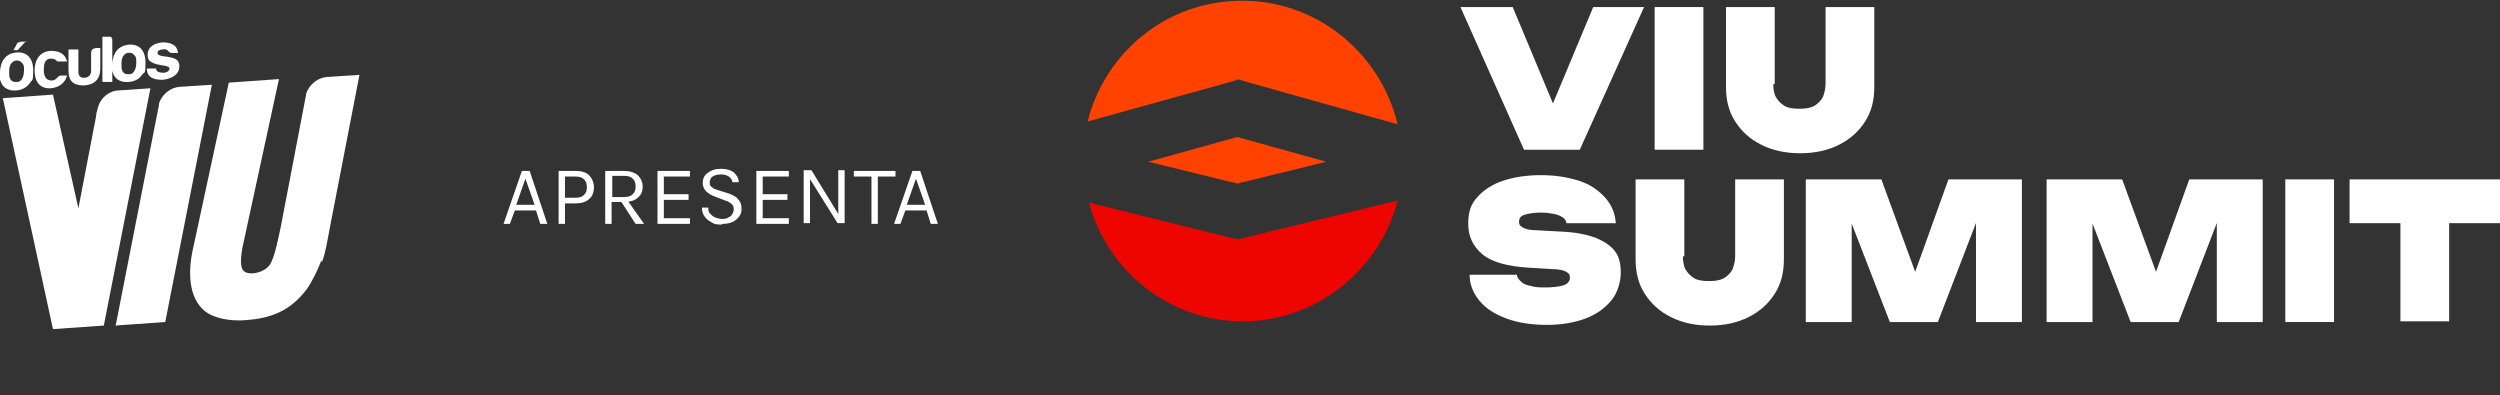
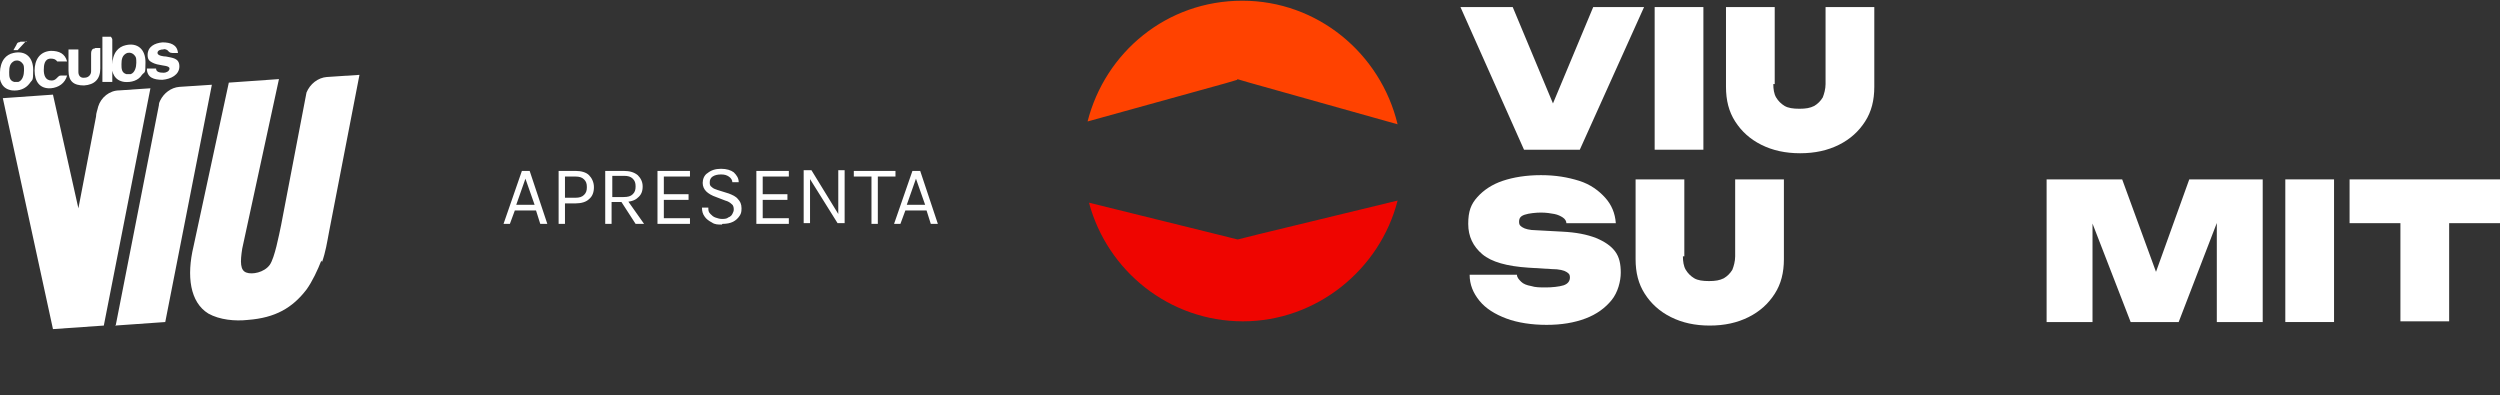
<svg xmlns="http://www.w3.org/2000/svg" id="Camada_1" version="1.1" viewBox="0 0 354 56">
  <rect x="0" y="0" width="354" height="56" fill="#333333" stroke="none" />
  <defs>
    <style>
      .st0 {
        fill: #fff;
      }

      .st1 {
        fill: none;
      }

      .st2 {
        clip-path: url(#clippath-1);
      }

      .st3 {
        fill: #ef0500;
      }

      .st4 {
        fill: #ff4200;
      }

      .st5 {
        clip-path: url(#clippath);
      }
    </style>
    <clipPath id="clippath">
      <rect class="st1" y="5.2" width="51" height="45" />
    </clipPath>
    <clipPath id="clippath-1">
      <rect class="st1" x="154" width="200" height="55.4" />
    </clipPath>
  </defs>
  <g class="st5">
    <g>
      <path class="st0" d="M45.6,37.1c.5-1.4.7-2.7,1-4.3l4.3-22.2-4.6.3c-1.3.1-2.4,1-2.9,2.2l-3.6,18.8c-.3,1.4-.9,4.6-1.6,5.6-.8,1.1-2.5,1.4-3.3,1.1-.9-.3-.9-1.5-.6-3.4h0l5.2-24-7.1.5-5,23.2c-1,4.2-.5,7.9,2.1,9.5,1.6.9,3.8,1.1,5.6.9,3.9-.3,6.3-1.7,8.3-4.3.8-1.1,1.6-2.8,2.1-4.1h0ZM16.4,46l6.1-31.1c0-.3.1-.5.2-.7.5-1,1.5-1.8,2.7-1.9,1.5-.1,3.1-.2,4.6-.3l-6.6,33.6-7.1.5h0Z" />
      <path class="st0" d="M7.5,13.4l3.6,16.1,2.5-13c0-.5.2-.9.3-1.4.4-1.3,1.6-2.3,3-2.3l4.4-.3-6.6,33.6-7.2.5L.4,13.9l7.1-.5Z" />
      <path class="st0" d="M0,10.2c0-.6.2-1.4.6-1.9.3-.4.8-.7,1.3-.8,1.8-.4,2.8.7,2.8,2.4s-.1,1.3-.5,1.9c-.6.8-1.5,1.1-2.5,1-1.4-.2-1.8-1.3-1.8-2.5ZM3.7,5.8l-1.2,1.3h-.6s.4-.7.4-.7c.1-.2.1-.3.3-.4,0,0,.2,0,.3-.1h.9c0,0,0,0,0,0ZM1.3,10.2c0,.6,0,1.2.7,1.4.2,0,.4,0,.6,0,.6-.2.8-1,.8-1.6,0-.5,0-.8-.2-1-.3-.4-.7-.5-1.1-.4-.7.3-.8.9-.8,1.6h0ZM8.5,10.7h1c-.3,1.1-1.2,1.7-2.3,1.8-1.6.1-2.3-1-2.3-2.5s.7-2.7,2.3-2.8c1.2,0,2,.4,2.3,1.5h-1.4c-.2-.3-.5-.4-.9-.4-.9,0-1,.9-1,1.6s.2,1.5,1.1,1.5c.3,0,.5-.1.7-.3,0,0,.1-.1.2-.2.1-.1.2-.2.4-.2ZM14.2,6.7v3c0,1.5-.8,2.3-2.3,2.4-1.5,0-2.2-.6-2.2-2.1v-3h1.4c0,0,0,3.2,0,3.2,0,.5.3.9.9.8.5,0,.9-.4.9-.9v-2.4c0-.3,0-.6.3-.8,0,0,.2,0,.3-.1h.7s0,0,0,0ZM14.5,5.2h.7c.2,0,.3,0,.5,0,.1.1.2.3.2.4v6h-1.4c0,0,0-6.5,0-6.5h0ZM15.9,9.1c0-.6.2-1.4.6-1.9.3-.4.8-.7,1.3-.8,1.7-.4,2.8.6,2.8,2.4s-.1,1.3-.5,1.8c-.5.8-1.5,1.1-2.5,1-1.4-.2-1.8-1.3-1.8-2.5h0ZM17.2,9.1c0,.6,0,1.2.7,1.4.2,0,.4,0,.6,0,.6-.2.8-1,.8-1.6,0-.5,0-.8-.2-1-.3-.4-.7-.5-1.1-.4-.7.3-.8.9-.8,1.6h0ZM20.8,9.7h1.3c0,.5.5.6,1.1.6.3,0,.8-.2.8-.6s-1-.4-1.3-.5c-.7-.1-1.1-.3-1.4-.5-.3-.2-.4-.5-.4-.9,0-1.2,1-1.7,2.1-1.8,1.1,0,2.1.3,2.2,1.5h-.8c-.4,0-.5-.2-.7-.4-.2-.1-.4-.2-.6-.1-.3,0-.8.1-.8.5s.9.5,1.2.5c.9.2,1.9.2,1.9,1.4s-1.2,1.8-2.4,1.9c-1.2,0-2.2-.3-2.2-1.6h0Z" />
    </g>
  </g>
  <path class="st0" d="M71.3,31.7l2.6-7.5h1.1l2.5,7.5h-1l-.6-1.9h-3l-.7,1.9h-1ZM73.2,29h2.5l-1.3-3.7-1.3,3.7ZM79.1,31.7v-7.5h2.4c.8,0,1.5.2,1.9.6.4.4.7,1,.7,1.7s-.2,1.3-.7,1.7c-.4.4-1.1.6-1.9.6h-1.5v2.9h-.9ZM80,28h1.5c.5,0,.9-.1,1.2-.4.3-.3.4-.6.4-1.1s-.1-.8-.4-1.1c-.3-.3-.7-.4-1.2-.4h-1.5v3ZM85.7,31.7v-7.5h2.6c.9,0,1.5.2,2,.6.4.4.7.9.7,1.6s-.2,1.2-.7,1.6c-.4.4-1.1.6-2,.6h-1.7v3.1h-.9ZM90,31.7l-2.2-3.4h1l2.4,3.4h-1.2ZM86.7,27.9h1.6c.6,0,1-.1,1.3-.4.3-.3.4-.6.4-1.1s-.1-.8-.4-1.1c-.3-.3-.7-.4-1.2-.4h-1.7v3ZM93.1,31.7v-7.5h4.6v.8h-3.7v2.5h3.5v.8h-3.5v2.6h3.7v.8h-4.6ZM102.2,31.8c-.5,0-1,0-1.4-.3-.4-.2-.8-.5-1-.8-.3-.4-.4-.8-.4-1.3h.9c0,.4,0,.6.3.9.2.2.4.4.7.5.3.1.6.2.9.2s.7,0,.9-.2c.3-.1.5-.3.6-.5.1-.2.2-.4.2-.6s0-.6-.3-.8c-.2-.2-.5-.4-.9-.5l-1.3-.5c-.6-.2-1.1-.5-1.4-.8-.3-.3-.5-.7-.5-1.2s.2-1.1.7-1.4c.5-.4,1.1-.6,1.9-.6s1.4.2,1.8.5c.4.4.7.8.7,1.4h-.9c0-.3-.2-.6-.5-.8-.3-.2-.6-.3-1.1-.3s-.9.1-1.2.3c-.3.2-.4.5-.4.8s0,.5.3.7c.2.2.5.3.8.4l1.6.5c.5.2,1,.4,1.3.8.3.3.5.7.5,1.3s-.1.8-.3,1.1c-.2.3-.5.6-.9.8s-.9.3-1.5.3ZM107.1,31.7v-7.5h4.6v.8h-3.7v2.5h3.5v.8h-3.5v2.6h3.7v.8h-4.6ZM113.8,24.1h1.1l3.8,6.2h0v-6.2h.9v7.5h-1l-4-6.4h.1v6.4h-.9v-7.5ZM120.9,25v-.8h5.9v.8h-2.7l.2-.2v6.9h-.9v-6.9l.2.2h-2.7ZM126.6,31.7l2.6-7.5h1.1l2.5,7.5h-1l-.6-1.9h-3l-.7,1.9h-1ZM128.5,29h2.5l-1.3-3.7-1.3,3.7Z" />
  <g class="st2">
    <g>
      <path class="st0" d="M221.3,18h-2.8l7.1-17h7.2l-9.1,20.2h-7.9L206.8,1h7.4l7.1,17Z" />
      <path class="st0" d="M234.3,1h6.9v20.2h-6.9V1Z" />
      <path class="st0" d="M251.1,11.9c0,.7.1,1.4.4,1.9.3.5.7.9,1.2,1.2.5.3,1.2.4,2.1.4s1.5-.1,2.1-.4c.5-.3.9-.7,1.2-1.2.2-.5.4-1.2.4-1.9V1h6.9v11.3c0,1.9-.4,3.5-1.3,4.9-.9,1.4-2.1,2.5-3.7,3.3-1.6.8-3.4,1.2-5.5,1.2s-3.9-.4-5.5-1.2c-1.6-.8-2.8-1.9-3.7-3.3-.9-1.4-1.3-3-1.3-4.9V1h6.9v10.9Z" />
      <path class="st0" d="M207.8,38.9h7c0,.4.3.7.6,1,.3.3.8.5,1.4.6.6.2,1.3.2,2.1.2s1.9-.1,2.5-.3c.6-.2.9-.6.9-1.1s-.2-.6-.5-.8c-.3-.2-1-.4-2.1-.4l-3.3-.2c-3-.2-5.2-.8-6.5-1.9-1.3-1.1-2-2.5-2-4.3s.4-2.8,1.3-3.8c.9-1,2.1-1.8,3.6-2.3,1.5-.5,3.3-.8,5.4-.8s3.8.3,5.4.8,2.8,1.4,3.7,2.4c.9,1,1.4,2.2,1.5,3.6h-7c0-.3-.2-.6-.5-.8-.3-.2-.7-.4-1.2-.5-.5-.1-1.2-.2-1.9-.2s-1.7.1-2.3.3c-.6.2-.8.5-.8,1s.2.6.5.8c.3.2,1,.4,1.9.4l3.7.2c2,.1,3.5.4,4.8.9,1.2.5,2.1,1.1,2.7,1.9.6.8.8,1.8.8,3s-.4,2.8-1.3,3.9c-.9,1.1-2.1,2-3.7,2.6-1.6.6-3.4.9-5.5.9s-4.1-.3-5.7-.9c-1.6-.6-2.9-1.4-3.8-2.5-.9-1.1-1.4-2.3-1.4-3.7h0Z" />
      <path class="st0" d="M238.3,36.3c0,.7.1,1.4.4,1.9.3.5.7.9,1.2,1.2.5.3,1.2.4,2.1.4s1.5-.1,2.1-.4c.5-.3.9-.7,1.2-1.2.2-.5.4-1.2.4-1.9v-10.9h6.9v11.3c0,1.9-.4,3.5-1.3,4.9-.9,1.4-2.1,2.5-3.7,3.3-1.6.8-3.4,1.2-5.5,1.2s-3.9-.4-5.5-1.2c-1.6-.8-2.8-1.9-3.7-3.3-.9-1.4-1.3-3-1.3-4.9v-11.3h6.9v10.9h0Z" />
-       <path class="st0" d="M286.3,25.4v20.2h-6.5v-17.6l1.3.2-6.7,17.4h-6.8l-6.7-17.3,1.3-.2v17.5h-6.5v-20.2h10.7l6,16.4h-2.4l5.9-16.4h10.7,0Z" />
      <path class="st0" d="M320.4,25.4v20.2h-6.5v-17.6l1.3.2-6.7,17.4h-6.8l-6.7-17.3,1.3-.2v17.5h-6.5v-20.2h10.7l6,16.4h-2.4l5.9-16.4h10.7,0Z" />
      <path class="st0" d="M323.6,25.4h6.9v20.2h-6.9v-20.2Z" />
      <path class="st0" d="M332.7,25.4h21.3v6.2h-21.3v-6.2ZM339.9,28.3h6.9v17.2h-6.9v-17.2Z" />
-       <path class="st4" d="M162.6,22.9l11.8,2.9c.3,0,.5.1.8.2.3,0,.5-.2.8-.2l11.8-2.9-12.6-3.5-12.6,3.5h0Z" />
      <path class="st3" d="M175.2,33.9l-2.8-.7-18.2-4.5c2.6,9.7,11.4,16.8,21.8,16.8s19.4-7.3,21.9-17.1l-19.8,4.8-2.8.7h0Z" />
      <path class="st4" d="M175.2,11.2l1.7.5,21,5.9c-2.4-10-11.3-17.5-22-17.5s-19.4,7.3-21.9,17.1l19.5-5.4,1.7-.5h0Z" />
    </g>
  </g>
</svg>